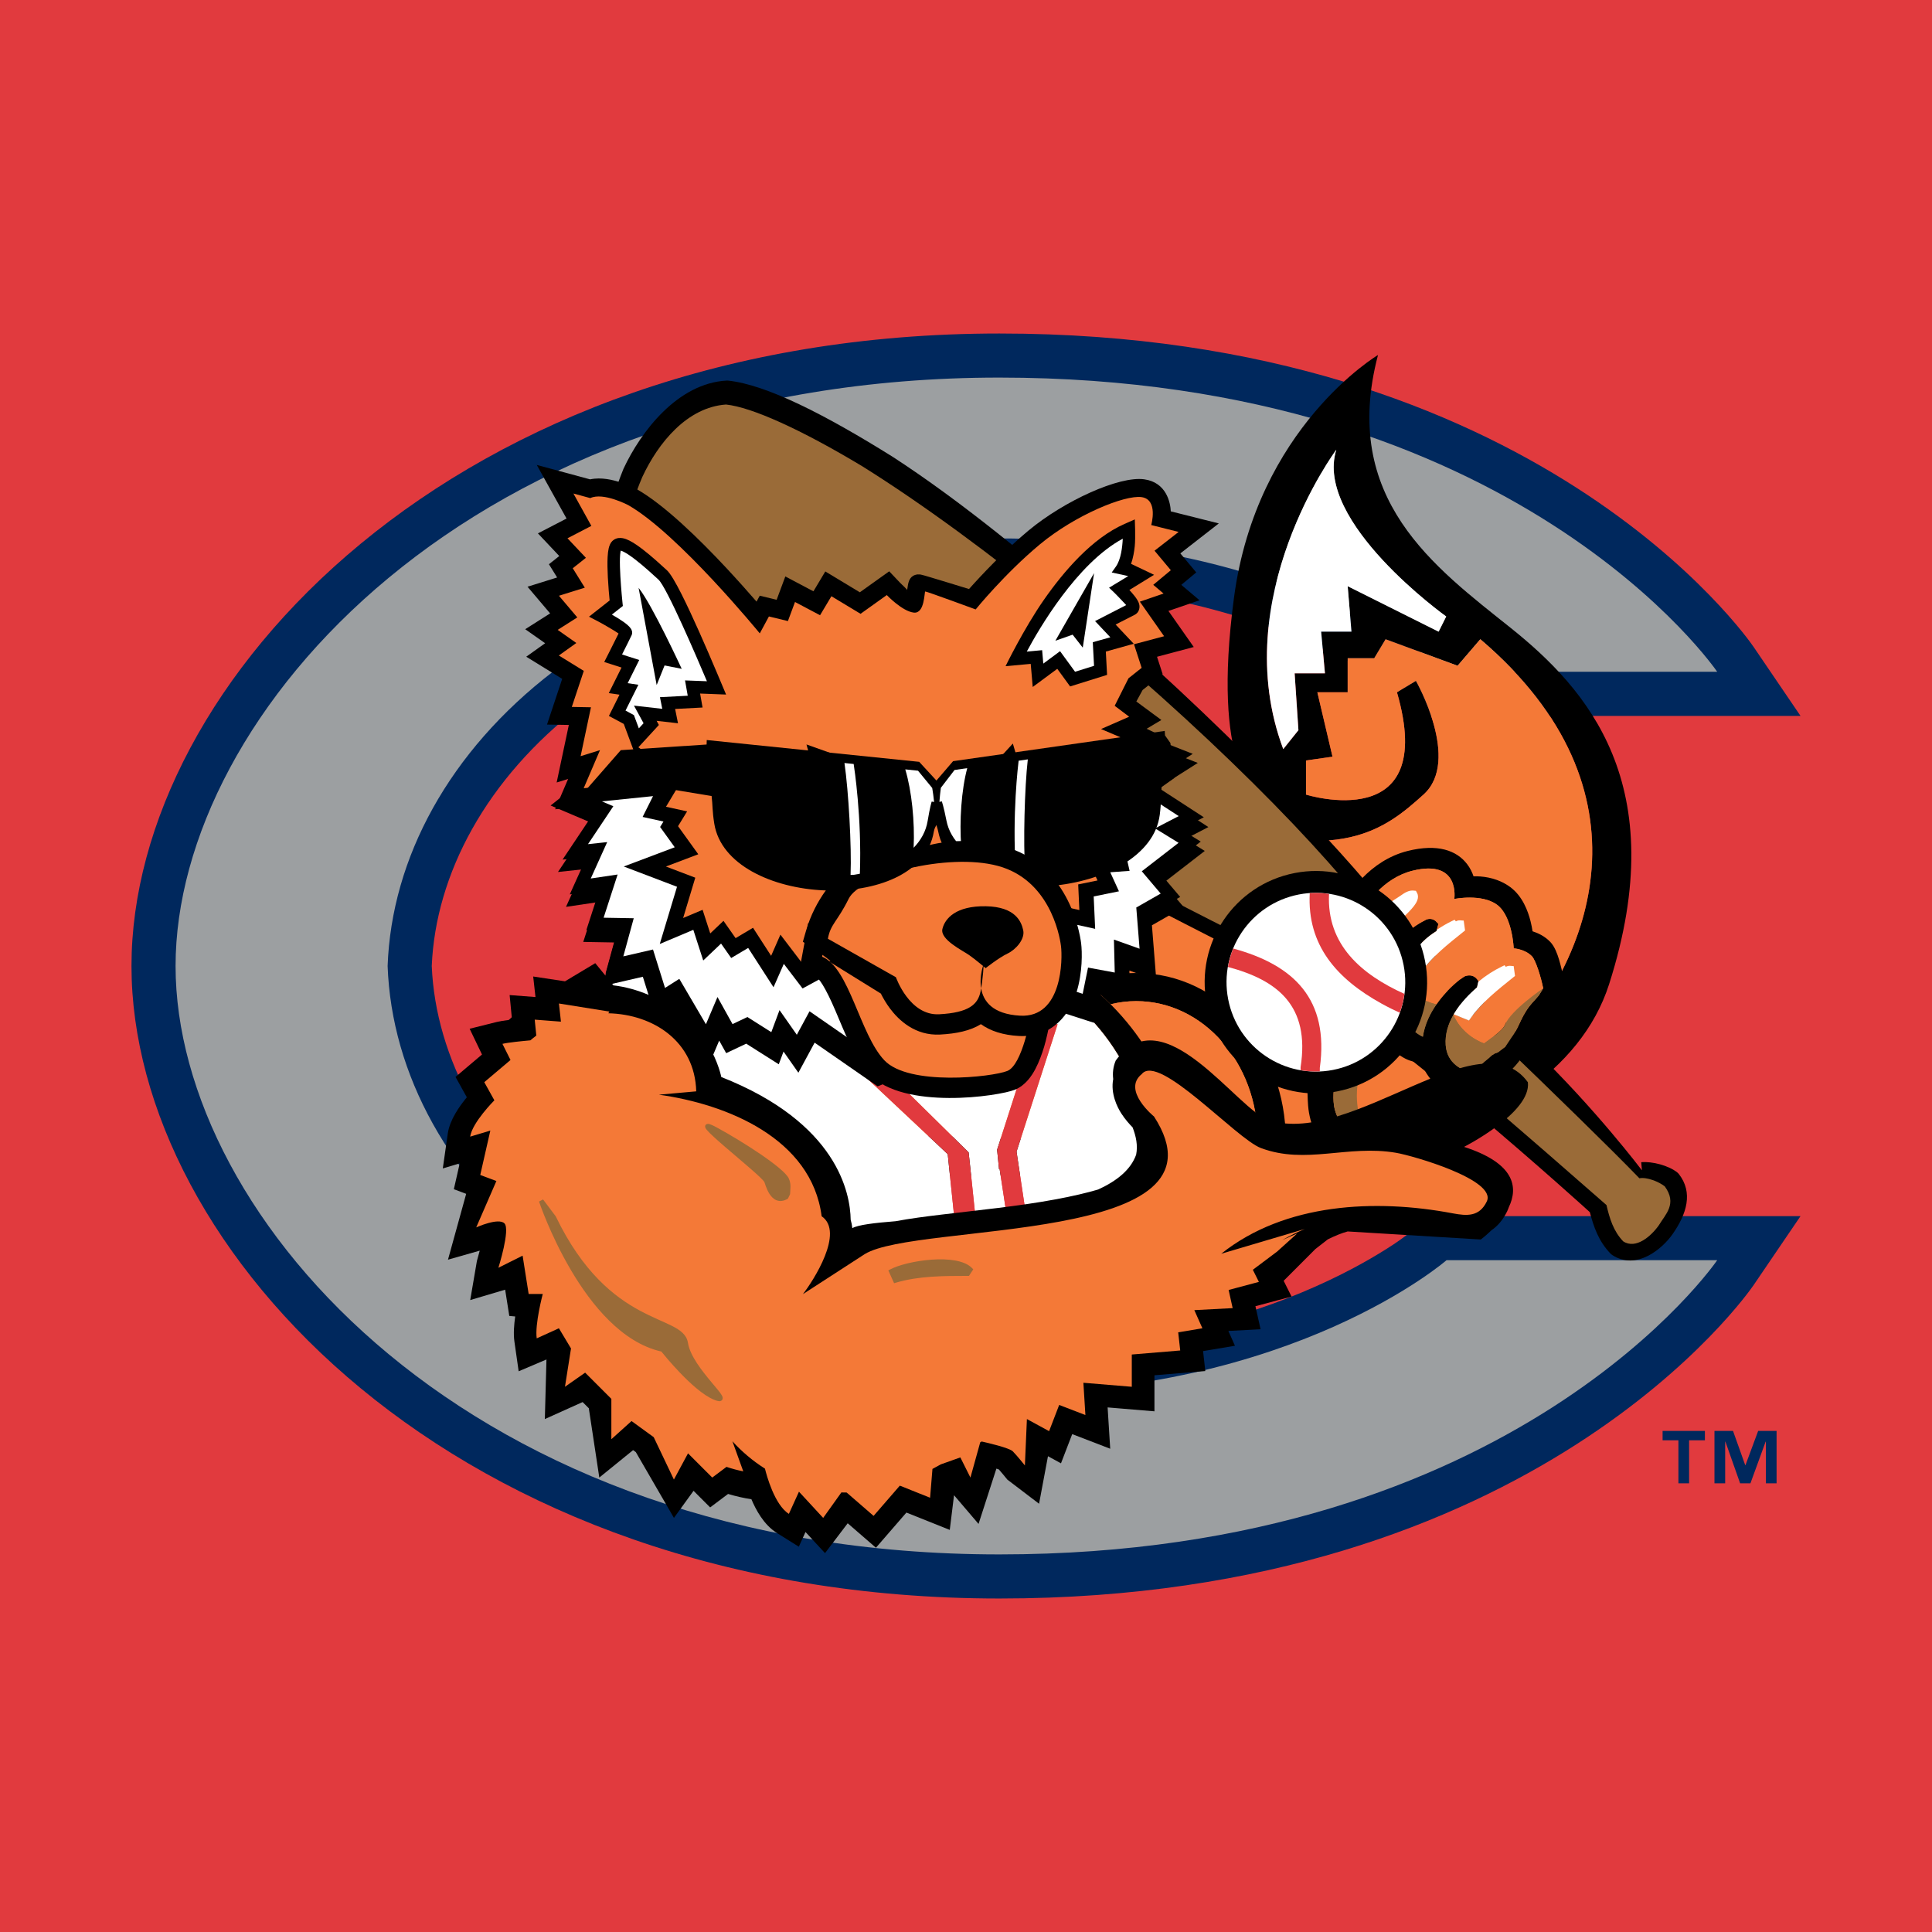
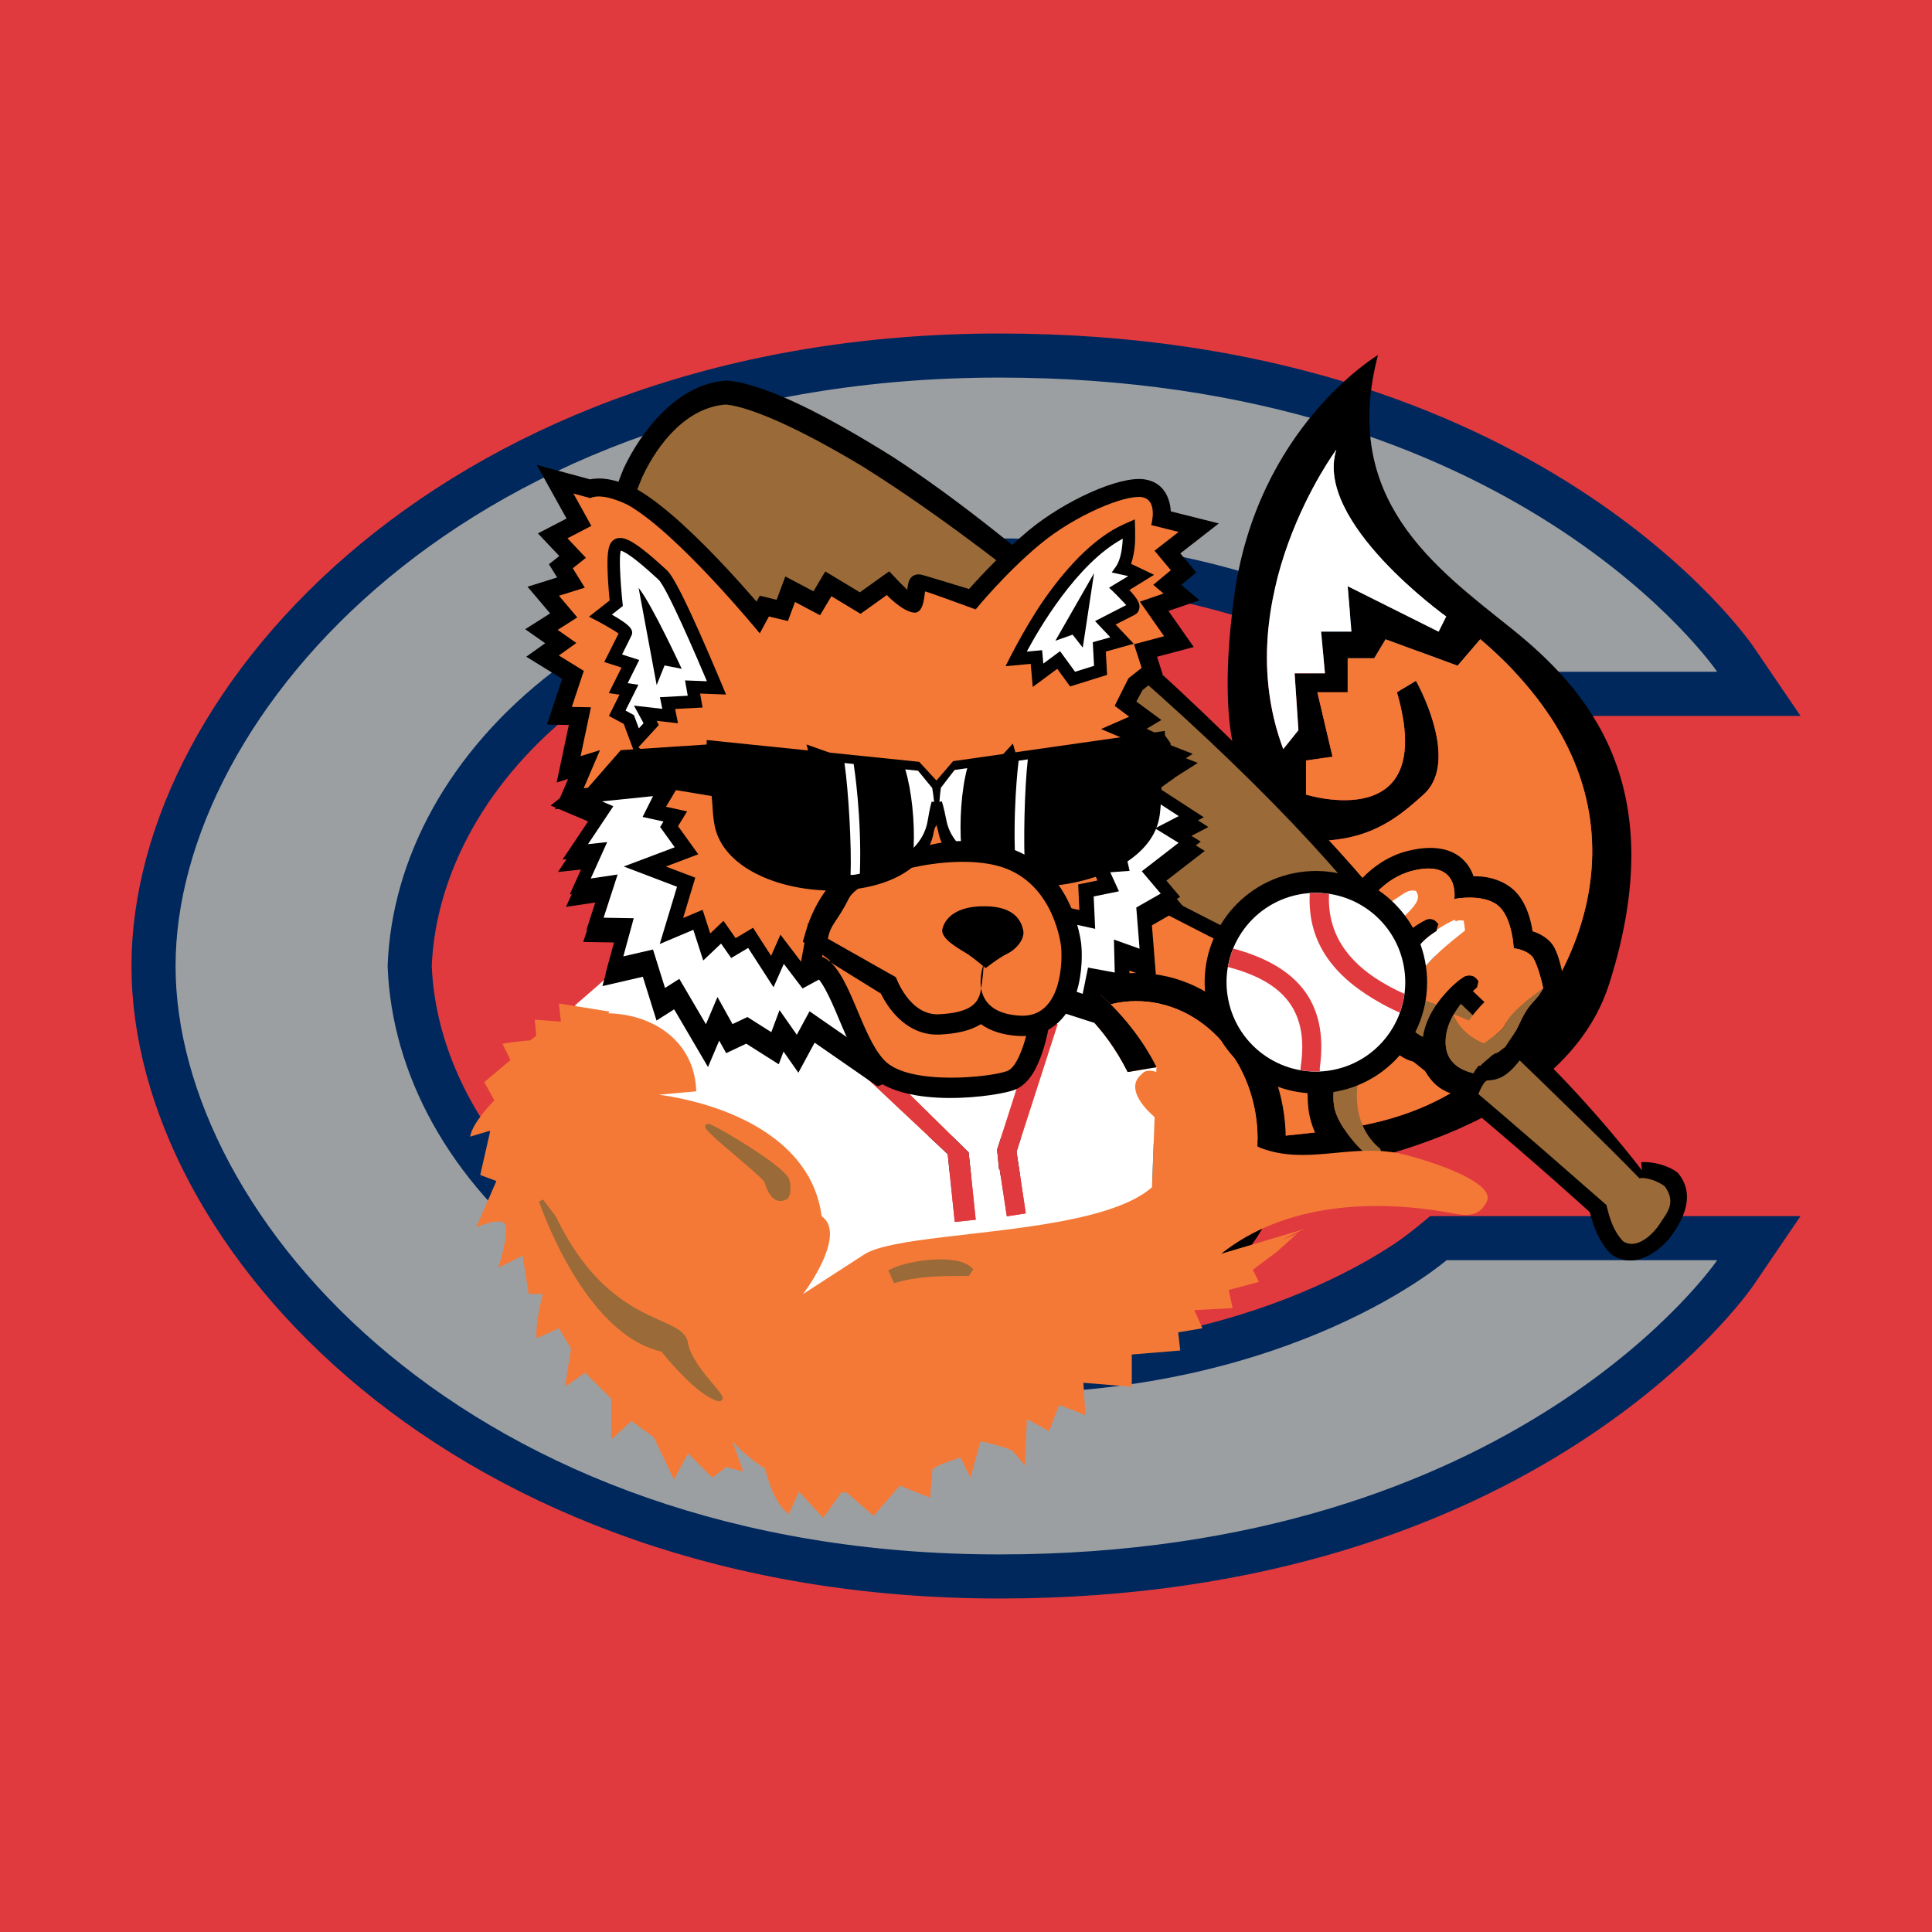
<svg xmlns="http://www.w3.org/2000/svg" version="1.0" id="Layer_1" x="0px" y="0px" width="192.756px" height="192.756px" viewBox="0 0 192.756 192.756" enable-background="new 0 0 192.756 192.756" xml:space="preserve">
  <g>
    <polygon fill-rule="evenodd" clip-rule="evenodd" fill="#E13A3E" points="0,0 192.756,0 192.756,192.756 0,192.756 0,0  " />
    <path fill-rule="evenodd" clip-rule="evenodd" fill="#00285D" d="M139.054,124.139c-1.747,1.152-4.36,2.688-7.82,4.225   c-6.988,3.107-17.535,6.273-31.528,6.273c-36.55,0-55.862-20.014-56.63-38.261c0.772-18.247,20.085-38.257,56.63-38.257   c13.993,0,24.54,3.168,31.528,6.274c3.46,1.538,6.073,3.072,7.82,4.226c1.611,1.064,3.631,2.807,3.631,2.807h36.953l-4.674-6.874   c-0.484-0.711-21.633-31.278-75.259-31.278c-54.448,0-86.587,34.884-86.587,63.105c0,28.222,32.139,63.104,86.587,63.104   c53.626,0,74.774-30.566,75.259-31.277l4.674-6.873h-36.953C142.685,121.332,140.665,123.074,139.054,124.139L139.054,124.139z" />
    <path fill-rule="evenodd" clip-rule="evenodd" fill="#9C9FA1" d="M38.673,96.378c0.78-21.518,22.978-42.659,61.032-42.659   c29.353,0,44.617,13.306,44.617,13.306h27.004c0,0-19.96-29.353-71.621-29.353c-52.835,0-82.188,33.659-82.188,58.706   c0,25.048,29.353,58.706,82.188,58.706c51.661,0,71.621-29.354,71.621-29.354h-27.004c0,0-15.265,13.307-44.617,13.307   C61.651,139.037,39.453,117.896,38.673,96.378L38.673,96.378z" />
-     <path fill-rule="evenodd" clip-rule="evenodd" fill="#00285D" d="M170.098,143.697h-1.577v4.295h-1.066v-4.295h-1.578v-0.932h4.222   V143.697L170.098,143.697L170.098,143.697z M177.248,147.992h-1.067v-4.158h-0.024l-1.516,4.158h-1.029l-1.466-4.158h-0.024v4.158   h-1.068v-5.227h1.851l1.217,3.414h0.024l1.266-3.414h1.838V147.992L177.248,147.992z" />
    <path fill-rule="evenodd" clip-rule="evenodd" d="M150.716,62.641c-7.562-6.049-17.015-12.855-13.233-27.222   c0,0-12.099,7.184-14.366,24.197c-2.27,17.015,2.268,19.661,2.268,19.661s-21.174-6.427-27.601-8.317   c-1.904-0.561-6.395-1.485-12.234-2.224v3.724c11.722,1.901,24.681,5.755,34.163,9.086c13.989,4.915,18.526,1.134,22.308-2.269   c3.781-3.402-0.756-11.343-0.756-11.343l-1.891,1.134c4.159,14.368-9.074,10.208-9.074,10.208v-3.402l2.646-0.378l-1.513-6.428   h3.025v-3.403h2.646l1.134-1.89l7.185,2.647l2.269-2.647c17.771,15.124,10.965,32.138,2.646,40.834   c-8.318,8.697-18.148,7.939-24.954,9.074c-6.805,1.133-24.954-0.377-34.406-0.377c-1.609,0-3.449,0.055-5.429,0.158v4.172   c7.572-0.393,18.308-0.688,25.468,0.207c12.1,1.512,43.858-1.891,49.529-19.662C166.91,78.241,158.278,68.691,150.716,62.641   L150.716,62.641L150.716,62.641z M143.532,63.019l-9.074-4.537l0.378,4.537h-3.024l0.378,4.159h-3.024l0.379,5.671l-1.514,1.89   c-5.671-15.124,5.293-29.869,5.293-29.869c-2.269,7.184,10.965,16.636,10.965,16.636L143.532,63.019L143.532,63.019z" />
    <path fill-rule="evenodd" clip-rule="evenodd" fill="#F47937" d="M125.384,113.684c6.806-1.135,16.636-0.377,24.954-9.074   c8.318-8.696,15.124-25.71-2.646-40.834l-2.269,2.647l-7.185-2.647l-1.134,1.89h-2.646v3.403h-3.025l1.513,6.428l-2.646,0.378   v3.402c0,0,13.233,4.159,9.074-10.208l1.891-1.134c0,0,4.537,7.94,0.756,11.343c-3.781,3.403-8.318,7.184-22.308,2.269   c-9.482-3.332-22.441-7.185-34.163-9.086v41.005c1.979-0.104,3.819-0.158,5.429-0.158   C100.43,113.307,118.579,114.816,125.384,113.684L125.384,113.684z" />
    <path fill-rule="evenodd" clip-rule="evenodd" fill="#FFFFFF" d="M133.323,44.871c0,0-10.964,14.746-5.293,29.869l1.514-1.89   l-0.379-5.671h3.024l-0.378-4.159h3.024l-0.378-4.537l9.074,4.537l0.756-1.512C144.288,61.507,131.055,52.055,133.323,44.871   L133.323,44.871z" />
    <path fill-rule="evenodd" clip-rule="evenodd" d="M167.364,116.992l0.128,0.131c1.455,1.861,0.796,3.986-0.624,6.014   c-1.004,1.434-3.578,3.664-6.022,2.074l-0.143-0.115c-1.23-1.275-1.694-2.695-2.087-4.16c0,0-5.208-4.74-11.582-10.09   c-6.283-5.273-12.961-10.404-14.915-11.732c-4.83-2.161-20.274-10.282-35.667-18.126c-7.722-3.936-14.919-7.765-21.209-11.11   c-6.238-3.317-11.209-6.117-13.597-8.677c-2.854-4.373-1.033-10.489,0.562-14.436c1.736-3.723,5.419-8.539,10.301-8.795   l0.128,0.003c3.825,0.402,9.673,3.38,16.452,7.619c6.781,4.405,13.851,10.226,20.89,16.346   c14.013,12.184,25.876,25.024,28.979,29.416c1.733,1.667,8.087,7.552,14.118,13.376c6.11,5.902,10.74,12.033,10.74,12.033   l-0.072-0.811C164.821,115.857,166.475,116.271,167.364,116.992L167.364,116.992L167.364,116.992z" />
    <path fill-rule="evenodd" clip-rule="evenodd" fill="#9A6B38" d="M163.563,117.557c0.728-0.143,1.944,0.336,2.535,0.812   c1.262,1.736,0.06,2.785-0.591,3.869c-0.761,1.086-2.291,2.436-3.558,1.613c-0.978-1.014-1.363-2.297-1.67-3.621   c-2.972-2.584-8.654-7.617-14.361-12.406c-5.708-4.789-11.092-8.857-12.988-10.135c-8.269-3.679-24.054-11.939-38.574-19.988   c-14.511-8.041-27.582-14.408-30.978-17.927c-2.174-3.479-0.895-8.419,0.704-12.184c1.598-3.427,4.481-6.96,8.353-7.231   c2.574,0.271,7.465,2.476,13.588,6.156c6.059,3.785,12.802,8.769,19.763,14.407c13.917,11.272,26.744,24.137,31.884,31.475   C140.982,95.597,157.811,111.602,163.563,117.557L163.563,117.557L163.563,117.557z" />
    <path fill-rule="evenodd" clip-rule="evenodd" d="M113.354,97.076c-1.785,0-3.472,0.342-5.025,0.955   c0.923,0.703,1.748,1.434,2.477,2.162c0.822-0.199,1.674-0.311,2.549-0.311c6.69,0,12.115,6.172,12.115,13.787   c0,7.131-4.76,12.996-10.859,13.711l-0.003,0.074l-7.147,1.48c1.787,0.85,3.772,1.328,5.895,1.328   c8.577,0,14.922-7.789,14.922-16.594C128.275,104.863,121.931,97.076,113.354,97.076L113.354,97.076z" />
    <path fill-rule="evenodd" clip-rule="evenodd" fill="#F47937" d="M115.381,106.477l-0.771,20.904   c6.1-0.715,10.859-6.58,10.859-13.711c0-7.615-5.425-13.787-12.115-13.787c-0.875,0-1.727,0.111-2.549,0.311   C113.997,103.385,115.381,106.477,115.381,106.477L115.381,106.477L115.381,106.477z" />
    <path fill-rule="evenodd" clip-rule="evenodd" fill="#FFFFFF" d="M114.609,127.381l0.771-20.904l-2.875,0.48   c-2.397-4.793-5.513-6.951-5.513-6.951l1.085-2.17c-0.813-0.603-1.695-1.183-2.663-1.712l-38.434-4.178l-9.609,8.355l20.888,34.674   l29.199-6.039l7.147-1.48L114.609,127.381L114.609,127.381L114.609,127.381z M102.343,121.061l-1.892,0.291l-0.715-4.695   l-0.062-0.008l-0.193-1.939l4.197-13.059l1.837,0.547l-4.095,12.705L102.343,121.061L102.343,121.061L102.343,121.061z    M95.255,121.914l-0.7-6.764l-10.026-9.412l1.312-1.398l10.801,10.633l0.221,2.062l0.485,4.656L95.255,121.914L95.255,121.914z" />
    <path fill-rule="evenodd" clip-rule="evenodd" d="M106.993,100.006c0,0,3.115,2.158,5.513,6.951l2.875-0.48l0,0   c0,0-1.384-3.092-4.576-6.283c-0.729-0.729-1.554-1.459-2.477-2.162c-0.085-0.064-0.163-0.131-0.25-0.195L106.993,100.006   L106.993,100.006z" />
    <polygon fill-rule="evenodd" clip-rule="evenodd" fill="#E13A3E" points="105.516,102.197 103.679,101.65 99.481,114.709    99.675,116.648 99.736,116.656 100.451,121.352 102.343,121.061 101.421,114.902 105.516,102.197  " />
    <polygon fill-rule="evenodd" clip-rule="evenodd" fill="#E13A3E" points="96.642,114.973 85.841,104.34 84.529,105.738    94.555,115.15 95.255,121.914 97.348,121.691 96.863,117.035 96.642,114.973  " />
    <path fill-rule="evenodd" clip-rule="evenodd" d="M156.007,97.676c-0.125-0.649-0.283-1.35-0.463-1.946   c-0.163-0.533-0.423-1.283-0.869-1.751c-0.566-0.592-1.258-0.901-1.772-1.063c-0.044-0.294-0.107-0.633-0.197-0.992   c-0.256-1.024-0.798-2.504-2.018-3.412c-1.141-0.847-2.423-1.06-3.346-1.084l-0.329-0.001c-0.128-0.38-0.326-0.806-0.64-1.216   c-1.049-1.372-2.952-2.052-5.919-1.313c-3.84,0.955-6,4.335-6.606,5.621c-1.205,2.552-1.553,4.436-1.443,5.935   c-0.338,0.182-0.648,0.44-0.9,0.818c-1.319,1.98-0.904,4.908,1.08,6.217c-0.647,0.652-1.069,1.242-1.393,2.219   c-1.129-0.283-0.738,3.436-0.738,3.436c0.007,0.41,0.033,0.875,0.057,1.18c0.154,1.92,1.017,3.543,1.94,4.797   c0.461,0.623,0.944,1.168,1.38,1.625c0.421,0.441,0.794,0.797,1.053,1.062l0.216,0.119c1.17,0.264,1.519-0.646,1.633-0.971   l0.088-0.25l0.342-0.344l0.34-0.342l-0.434-0.295c-0.058-0.039-0.125-0.096-0.152-0.119l-0.153-0.191   c-0.149-0.178-0.359-0.365-0.689-0.459c-1.048-0.906-2.741-3.049-2.972-4.605c-0.331-2.227,0.608-4.375,2.131-5.928   c1.199,0.203,2.754,0.195,3.546-0.627c0.198,0.227,0.418,0.439,0.659,0.633c-0.093,0.154-0.187,0.34-0.278,0.508   c0.391,0.293,0.774,0.553,1.079,0.699c0.549,0.27,1.078,0.367,1.512,0.393l0.062,0.137c0.272,0.566,0.718,1.367,1.343,1.967   c0.95,0.91,2.27,1.225,3.192,1.344l0.942,0.123l0.391-0.867c0.09-0.199,0.187-0.383,0.292-0.549   c0.107-0.164,0.188-0.264,0.37-0.383l0.343-0.025c0.184-0.016,0.379-0.047,0.583-0.104c0.459-0.127,0.905-0.375,1.357-0.781   c0.407-0.363,0.79-0.818,1.146-1.295c0.354-0.471,0.698-0.982,1.03-1.479c0.328-0.492,0.666-1,1.021-1.49   c0.347-0.479,0.69-0.918,1.046-1.299c0.331-0.357,0.487-0.77,0.573-1.078c0.071-0.262,0.116-0.551,0.158-0.846   c0.026-0.186,0.051-0.375,0.131-0.658l0.393-0.467L156.007,97.676L156.007,97.676L156.007,97.676z M137.898,102.422   c-0.339,1.031-2.496,0.932-4.134,0.217c-1.638-0.717-2.121-2.965-1.108-4.484c1.012-1.522,3.708-0.182,4.777,0.582   C138.502,99.504,138.238,101.389,137.898,102.422L137.898,102.422L137.898,102.422z M153.548,99.291   c-0.172,0.205-0.341,0.402-0.512,0.584c-1.307,1.402-1.356,2.457-2.191,3.58l-0.647,0.971l-0.517,0.389   c-0.355,0.32-0.427,0.186-0.633,0.35l-0.006,0.004c-0.018,0.01-0.031,0.02-0.048,0.029l-0.17,0.104l-0.272,0.25   c-0.311,0.246-0.588,0.475-0.884,0.799l-0.119-0.061c-0.024,0.027-0.046,0.049-0.07,0.078c-0.02,0.023-0.039,0.049-0.058,0.074   c-0.103,0.129-0.208,0.273-0.32,0.447c-0.035,0.055-0.064,0.125-0.098,0.184l-0.084-0.02c-1.027-0.25-2.551-0.924-2.681-2.787   c-0.077-1.1,0.262-2.119,0.767-3.008c0.021-0.037,0.041-0.074,0.062-0.111c0.681-1.15,1.631-2.072,2.297-2.635l0.131-0.566   l0.014-0.059l-0.118-0.16c-0.311-0.423-0.737-0.426-0.929-0.404c-0.097,0.012-0.188,0.035-0.302,0.074   c-0.207,0.094-1.224,0.824-2.209,1.984c-0.215,0.254-0.433,0.533-0.643,0.836c-0.618,0.889-1.164,1.98-1.348,3.221   c-0.73-0.332-1.351-0.967-1.701-1.668c-0.264-0.52-0.394-1.01-0.46-1.578c-0.069-0.605-0.068-1.27-0.075-2.084   c0.011-0.066,0.031-0.131,0.044-0.197c0.078-0.414,0.197-0.824,0.358-1.226c0.606-1.507,1.746-2.875,3.047-3.695l0.144-0.091   l0.034-0.127l0.161-0.59l-0.159-0.176c-0.355-0.394-0.779-0.364-1.064-0.257l-0.155,0.092c-1.583,0.781-3.017,2.248-3.93,3.937   c-0.266,0.492-0.494,1-0.661,1.519c-0.725-0.415-1.69-0.863-2.659-1.07c-0.065-0.014-0.134-0.022-0.2-0.034   c-0.001-0.03-0.001-0.067-0.002-0.097c-0.008-0.144-0.012-0.293-0.012-0.451c0.001-0.078,0.003-0.155,0.006-0.236   c0.005-0.164,0.018-0.335,0.034-0.513c0.008-0.08,0.013-0.157,0.022-0.24c0.029-0.243,0.07-0.497,0.124-0.761   c0.005-0.023,0.006-0.042,0.011-0.065c0.002,0.001,0.003,0.003,0.004,0.005c0.159-0.759,0.426-1.604,0.862-2.528   c0.49-1.033,2.229-3.695,5.197-4.433c4.785-1.188,4.166,2.818,4.166,2.818s2.733-0.557,4.27,0.582   c1.535,1.139,1.656,4.346,1.656,4.346s1.122,0.061,1.824,0.795c0.377,0.393,0.906,2.103,1.117,3.192L153.548,99.291L153.548,99.291   z" />
-     <path fill-rule="evenodd" clip-rule="evenodd" fill="#F47937" d="M147.421,106.441c-0.103,0.129-0.208,0.273-0.32,0.447   C147.213,106.715,147.318,106.57,147.421,106.441L147.421,106.441z" />
    <path fill-rule="evenodd" clip-rule="evenodd" fill="#F47937" d="M147.479,106.367c0.024-0.029,0.046-0.051,0.07-0.078   l-0.006-0.004C147.521,106.311,147.499,106.34,147.479,106.367L147.479,106.367z" />
    <path fill-rule="evenodd" clip-rule="evenodd" fill="#F47937" d="M134.731,94.654c0.028-0.243,0.07-0.497,0.124-0.761   C134.802,94.158,134.761,94.412,134.731,94.654L134.731,94.654z" />
    <path fill-rule="evenodd" clip-rule="evenodd" fill="#F47937" d="M151.021,94.618c0,0-0.121-3.207-1.656-4.346   c-1.536-1.139-4.27-0.582-4.27-0.582s0.619-4.006-4.166-2.818c-2.968,0.737-4.707,3.399-5.197,4.433   c-0.437,0.924-0.703,1.769-0.862,2.528c0.771,1.084,1.978,1.806,3.333,1.944c0.913-1.689,2.347-3.156,3.93-3.937l0.155-0.092   c0.285-0.107,0.709-0.137,1.064,0.257l0.159,0.176l-0.161,0.59c0.495-0.338,0.996-0.632,1.468-0.859l0.307-0.148l0.13,0.161   c0.069-0.04,0.217-0.117,0.405-0.104l0.374,0.024l0.136,0.987l-0.204,0.163c-0.738,0.589-1.517,1.209-2.251,1.876   c-0.727,0.663-1.395,1.359-1.928,2.109l-0.211,0.298l-1.45-0.595c-0.161,0.402-0.28,0.812-0.358,1.226   c0.733,1.08,1.999,1.9,3.54,2.307c0.21-0.303,0.428-0.582,0.643-0.836c0.985-1.16,2.002-1.891,2.209-1.984   c0.113-0.039,0.205-0.062,0.302-0.074c0.191-0.021,0.618-0.019,0.929,0.404l0.118,0.16l-0.014,0.059   c0.751-0.621,1.564-1.136,2.308-1.494l0.308-0.149l0.129,0.161c0.07-0.04,0.217-0.117,0.406-0.104l0.373,0.025l0.135,0.987   l-0.203,0.162c-0.736,0.59-1.517,1.211-2.25,1.877c-0.728,0.662-1.396,1.359-1.928,2.109l-0.212,0.299l-1.514-0.621l0.021-0.051   c-0.021,0.037-0.041,0.074-0.062,0.111c0.556,1.291,1.665,2.312,3.06,2.846c0.423-0.338,1.838-1.227,2.086-1.854   c0.579-1.465,3.812-3.645,3.812-3.645c-0.211-1.09-0.74-2.799-1.117-3.192C152.144,94.678,151.021,94.618,151.021,94.618   L151.021,94.618L151.021,94.618z M141.066,90.395c-0.282,0.372-0.703,0.787-1.156,1.201c-0.896,0.819-2.016,1.712-2.707,2.386   c-0.701,0.683-1.561-0.307-1.557-0.725c0.002-0.46,0.276-0.758,0.496-0.94c0.101-0.083,0.21-0.159,0.313-0.231   c0.098-0.068,0.154-0.11,0.191-0.146c0.426-0.411,0.847-0.84,1.289-1.243c0.451-0.411,0.938-0.807,1.486-1.131   c0.191-0.113,0.408-0.285,0.63-0.423c0.236-0.146,0.583-0.327,0.969-0.29l0.244,0.024l0.116,0.217   C141.639,89.575,141.291,90.101,141.066,90.395L141.066,90.395z" />
    <path fill-rule="evenodd" clip-rule="evenodd" fill="#9A6B38" d="M138.777,103.793c-0.792,0.822-2.347,0.83-3.546,0.627   c-1.522,1.553-2.462,3.701-2.131,5.928c0.23,1.557,1.924,3.699,2.972,4.605c0.33,0.094,0.54,0.281,0.689,0.459l0.153,0.191   c0.027,0.023,0.095,0.08,0.152,0.119l0.434,0.295l-0.34,0.342c0.055,0.061,0.089,0.102,0.089,0.102s0.36-0.25,0.93-0.605   l-0.481-1.242c-1.974-1.623-2.475-4.029-2.289-6.092c0.092-1.027,0.351-1.914,0.64-2.502c0.119-0.242,0.239-0.422,0.327-0.527   c0.832,0.113,1.382-0.158,1.741-0.387c0.232,0.123,0.478,0.193,0.671,0.236c0.114,0.025,0.241-0.168,0.37-0.408   c0.092-0.168,0.186-0.354,0.278-0.508C139.195,104.232,138.976,104.02,138.777,103.793L138.777,103.793z" />
-     <path fill-rule="evenodd" clip-rule="evenodd" fill="#FFFFFF" d="M146.56,101.818l0.212-0.299c0.532-0.75,1.2-1.447,1.928-2.109   c0.733-0.666,1.514-1.287,2.25-1.877l0.203-0.162l-0.135-0.987l-0.373-0.025c-0.189-0.013-0.336,0.064-0.406,0.104l-0.129-0.161   l-0.308,0.149c-0.743,0.358-1.557,0.873-2.308,1.494l-0.131,0.566c-0.666,0.562-1.616,1.484-2.297,2.635l-0.021,0.051   L146.56,101.818L146.56,101.818z" />
    <path fill-rule="evenodd" clip-rule="evenodd" fill="#FFFFFF" d="M141.787,96.981c0.533-0.75,1.201-1.447,1.928-2.109   c0.734-0.667,1.513-1.287,2.251-1.876l0.204-0.163l-0.136-0.987l-0.374-0.024c-0.188-0.013-0.336,0.063-0.405,0.104l-0.13-0.161   l-0.307,0.148c-0.472,0.228-0.973,0.521-1.468,0.859l-0.034,0.127l-0.144,0.091c-1.301,0.82-2.44,2.188-3.047,3.695l1.45,0.595   L141.787,96.981L141.787,96.981z" />
    <path fill-rule="evenodd" clip-rule="evenodd" fill="#9A6B38" d="M150.15,102.25c-0.248,0.627-1.663,1.516-2.086,1.854   c-1.395-0.533-2.504-1.555-3.06-2.846c-0.505,0.889-0.844,1.908-0.767,3.008c0.13,1.863,1.653,2.537,2.681,2.787l0.084,0.02   c0.033-0.059,0.062-0.129,0.098-0.184c0.112-0.174,0.218-0.318,0.32-0.447c0.019-0.025,0.038-0.051,0.058-0.074   c0.021-0.027,0.043-0.057,0.064-0.082l0.006,0.004l0.119,0.061c0.296-0.324,0.573-0.553,0.884-0.799l0.272-0.25l0.17-0.104   c0.017-0.01,0.03-0.02,0.048-0.029l0.006-0.004c0.206-0.164,0.277-0.029,0.633-0.35l0.517-0.389l0.647-0.971   c0.835-1.123,0.885-2.178,2.191-3.58c0.171-0.182,0.34-0.379,0.512-0.584l0.415-0.686   C153.963,98.605,150.729,100.785,150.15,102.25L150.15,102.25z" />
    <path fill-rule="evenodd" clip-rule="evenodd" fill="#9A6B38" d="M139.768,97.91c-0.013,0.066-0.033,0.131-0.044,0.197   c0.007,0.814,0.006,1.479,0.075,2.084c0.066,0.568,0.196,1.059,0.46,1.578c0.351,0.701,0.971,1.336,1.701,1.668   c0.184-1.24,0.729-2.332,1.348-3.221C141.767,99.811,140.501,98.99,139.768,97.91L139.768,97.91z" />
    <path fill-rule="evenodd" clip-rule="evenodd" fill="#9A6B38" d="M134.87,93.833c-0.001-0.002-0.002-0.004-0.004-0.005   c-0.005,0.023-0.006,0.042-0.011,0.065c-0.054,0.265-0.096,0.519-0.124,0.761c-0.01,0.083-0.015,0.16-0.022,0.24   c-0.017,0.178-0.029,0.349-0.034,0.513c-0.003,0.081-0.005,0.159-0.006,0.236c0,0.158,0.004,0.308,0.012,0.451   c0.001,0.03,0.001,0.067,0.002,0.097c0.066,0.012,0.135,0.021,0.2,0.034c0.969,0.208,1.935,0.655,2.659,1.07   c0.167-0.519,0.396-1.027,0.661-1.519C136.848,95.639,135.641,94.917,134.87,93.833L134.87,93.833z" />
    <path fill-rule="evenodd" clip-rule="evenodd" fill="#FFFFFF" d="M141.266,88.878l-0.244-0.024   c-0.386-0.037-0.732,0.144-0.969,0.29c-0.222,0.138-0.438,0.31-0.63,0.423c-0.548,0.324-1.035,0.72-1.486,1.131   c-0.442,0.403-0.863,0.833-1.289,1.243c-0.037,0.036-0.094,0.078-0.191,0.146c-0.104,0.072-0.213,0.148-0.313,0.231   c-0.22,0.182-0.494,0.48-0.496,0.94c-0.004,0.417,0.855,1.407,1.557,0.725c0.691-0.673,1.811-1.566,2.707-2.386   c0.453-0.414,0.874-0.83,1.156-1.201c0.225-0.294,0.572-0.82,0.315-1.3L141.266,88.878L141.266,88.878z" />
    <path fill-rule="evenodd" clip-rule="evenodd" fill="#F47937" d="M137.434,98.736c-1.069-0.764-3.766-2.104-4.777-0.582   c-1.013,1.52-0.529,3.768,1.108,4.484c1.638,0.715,3.795,0.814,4.134-0.217C138.238,101.389,138.502,99.504,137.434,98.736   L137.434,98.736z" />
-     <path fill-rule="evenodd" clip-rule="evenodd" d="M47.863,124.777l-3.168,0.902l1.816-6.57l-1.231-0.463l0.586-2.576l-1.688,0.506   l0.499-3.492c0.198-1.385,1.204-2.736,1.75-3.424l0.149-0.182l-1.129-2.033l2.642-2.236l-1.233-2.57l2.727-0.682   c0.263-0.064,0.696-0.135,1.18-0.197l0.296-0.27l-0.213-2.213l2.579,0.197l-0.228-2.049l3.172,0.48l3.019-1.811l1.811,2.215   c1.162,0.137,2.362,0.459,3.519,0.955c6.153,2.346,7.245,8.189,7.245,8.189c11.625,4.584,12.871,11.633,12.909,14.24   c0.083,0.277,0.135,0.559,0.164,0.838c0.604-0.334,2.188-0.521,4.319-0.691c1.437-0.27,3.01-0.471,4.531-0.654   c3.558-0.432,7.732-0.834,11.489-1.537c1.65-0.309,3.037-0.631,4.188-0.973c1.884-0.859,3.264-1.986,3.792-3.477   c0.182-0.934-0.014-1.834-0.354-2.719c-0.326-0.332-0.749-0.807-1.117-1.375c-0.426-0.654-1.094-2.014-0.819-3.443   c-0.072-0.605-0.014-1.221,0.25-1.848c4.759-6.572,12.143,4.996,15.327,5.971c8.347,2.549,21.052-10.352,25.795-3.809   c0.353,3.041-6.37,6.447-6.37,6.447c5.123,1.654,5.401,4.062,4.473,6.008c-0.046,0.137-0.103,0.277-0.171,0.42   c-0.432,0.891-0.976,1.492-1.567,1.891c-0.586,0.574-1.063,0.924-1.063,0.924l-13.281-0.805c-0.587,0.158-1.252,0.428-1.984,0.791   l-1.242,0.967l-3.161,3.166l0.787,1.572l-3.604,0.961l0.513,2.301l-3.212,0.17l0.656,1.477l-3.18,0.531l0.221,1.992l-5.073,0.422   v3.596l-4.672-0.389l0.259,4.123l-3.791-1.459l-1.121,2.914l-1.298-0.709l-0.889,4.742l-3.165-2.41l-0.434-0.529l-0.409-0.48   l-0.248-0.086l-1.782,5.518l-2.445-2.865l-0.426,3.461l-4.326-1.729l-3.041,3.51l-2.816-2.441l-2.263,2.979l-1.948-2.109   l-0.666,1.467l-2.182-1.365c-1.354-0.846-2.135-2.4-2.548-3.369c-0.789-0.121-1.566-0.301-2.328-0.529l-1.789,1.342l-1.655-1.656   l-1.957,2.703l-3.801-6.562l-0.274-0.199l-3.371,2.736l-1.047-6.914l-0.618-0.617l-3.769,1.695l0.161-5.945l-2.773,1.178   l-0.424-2.963c-0.112-0.779-0.034-1.713,0.079-2.506l-0.59-0.053l-0.413-2.619l-3.485,1.035l0.667-3.9   C47.602,125.727,47.724,125.307,47.863,124.777L47.863,124.777L47.863,124.777z" />
    <path fill-rule="evenodd" clip-rule="evenodd" fill="#F47937" d="M113.913,107.162c1.703-2.137,9.418,6.451,11.886,7.377   c4.498,1.686,8.637-0.352,13.485,0.475c1.675,0.283,10.092,2.703,9.051,4.859c-0.737,1.529-1.96,1.453-3.416,1.178   c-7.668-1.451-16.719-1.043-23.079,4.037l8.341-2.471c-0.757,0.309-1.499,0.676-2.252,1.104l1.493-0.658l-2.012,1.812l-2.415,1.811   l0.604,1.209l-3.019,0.805l0.402,1.811l-3.824,0.201l0.805,1.811l-2.415,0.404l0.202,1.811l-4.831,0.402v3.219l-4.83-0.4   l0.201,3.219l-2.616-1.006l-1.006,2.615l-2.214-1.207l-0.201,4.629c0,0-0.805-1.006-1.207-1.408   c-0.354-0.355-2.578-0.865-3.106-0.982l-0.144,0.082l-0.976,3.516l-1.007-2.01l-1.947,0.693l-0.835,0.455l-0.236,2.875   l-3.019-1.207l-2.617,3.018l-2.69-2.332l-0.526-0.008l-1.815,2.541l-2.416-2.617l-1.005,2.215   c-1.438-0.898-2.233-3.883-2.387-4.514c-1.259-0.797-2.351-1.738-3.248-2.732l1.083,3.002c-0.549-0.105-1.108-0.256-1.672-0.445   l-1.424,1.066L68.644,145l-1.409,2.615l-2.013-4.227l-2.213-1.609l-2.014,1.811v-4.025l-2.615-2.615l-2.013,1.408l0.603-3.822   l-1.208-2.014l-2.213,1.006c-0.201-1.408,0.603-4.428,0.603-4.428h-1.408l-0.603-3.822l-2.416,1.207c0,0,1.208-3.824,0.604-4.428   c-0.604-0.604-2.817,0.402-2.817,0.402l2.013-4.629l-1.61-0.604l1.006-4.428l-2.012,0.604c0.201-1.408,2.415-3.623,2.415-3.623   l-1.006-1.811l2.616-2.213l-0.804-1.609c0.552-0.139,1.958-0.277,2.785-0.352c0.193-0.164,0.391-0.322,0.593-0.473l-0.159-1.592   l2.616,0.201l-0.201-1.811l5.032,0.805l-0.101,0.17c4.508,0.109,8.632,2.816,8.768,7.789l-3.724,0.334   c6.751,0.936,15.235,4.348,16.236,12.127c2.315,1.588-0.842,6.447-1.866,7.771l6.161-3.99c5.218-3.232,37.212-0.883,28.863-13.736   C115.133,111.391,111.914,108.773,113.913,107.162L113.913,107.162L113.913,107.162z" />
    <path fill-rule="evenodd" clip-rule="evenodd" fill="#9A6B38" d="M78.866,118.381c0.001,0.244-0.03,0.494-0.04,0.766l-0.22,0.449   c-0.903,0.525-1.494,0.051-1.832-0.477c-0.168-0.26-0.288-0.551-0.372-0.779l-0.102-0.299l-0.032-0.094   c-0.088-0.18-0.62-0.68-1.407-1.363c-0.762-0.664-1.703-1.457-2.521-2.16c-0.812-0.701-1.524-1.336-1.812-1.68l-0.098-0.129   c-0.024-0.037-0.055-0.09-0.068-0.146c-0.069-0.275,0.192-0.352,0.314-0.34c0.17,0.018,0.472,0.158,0.896,0.391   c2.512,1.371,6.608,3.982,7.116,5.037C78.828,117.846,78.865,118.117,78.866,118.381L78.866,118.381L78.866,118.381z" />
    <path fill-rule="evenodd" clip-rule="evenodd" fill="#9A6B38" d="M96.675,127.295H96.55c-1.201,0.002-2.417,0.002-3.622,0.086   c-1.202,0.084-2.386,0.25-3.532,0.588l-0.192,0.057l-0.574-1.275l0.188-0.102c1.61-0.871,6.666-1.676,8.155-0.139l0.129,0.133   L96.675,127.295L96.675,127.295L96.675,127.295z" />
    <path fill-rule="evenodd" clip-rule="evenodd" fill="#9A6B38" d="M55.447,121.355c2.703,5.613,5.853,8.033,8.372,9.396   c1.278,0.691,2.399,1.115,3.226,1.535c0.832,0.422,1.469,0.887,1.592,1.688c0.197,1.281,1.399,2.797,2.351,3.934l0.627,0.752   c0.174,0.215,0.32,0.404,0.403,0.555c0.039,0.068,0.082,0.16,0.088,0.256c0.007,0.131-0.063,0.264-0.213,0.309   c-0.1,0.031-0.21,0.012-0.296-0.008c-0.089-0.021-0.204-0.059-0.348-0.117c-1.098-0.438-2.435-1.678-3.476-2.77   c-0.895-0.939-1.599-1.803-1.79-2.041c-3.929-0.891-6.974-4.652-9.025-8.133c-2.076-3.521-3.179-6.832-3.179-6.832l0.402-0.211   L55.447,121.355L55.447,121.355L55.447,121.355z" />
    <path fill-rule="evenodd" clip-rule="evenodd" d="M133.404,108.889c6.017-1.17,9.945-6.994,8.774-13.011   c-1.168-6.016-6.993-9.944-13.008-8.775c-6.017,1.169-9.945,6.994-8.776,13.011C121.564,106.127,127.389,110.057,133.404,108.889   L133.404,108.889L133.404,108.889z" />
    <path fill-rule="evenodd" clip-rule="evenodd" fill="#FFFFFF" d="M122.535,99.697c0.939,4.834,5.62,7.99,10.453,7.051   c4.834-0.939,7.99-5.621,7.051-10.455c-0.939-4.833-5.619-7.989-10.453-7.05C124.753,90.183,121.596,94.863,122.535,99.697   L122.535,99.697L122.535,99.697z" />
    <path fill-rule="evenodd" clip-rule="evenodd" fill="#E13A3E" d="M130.675,89.107c-0.283,5.201,2.705,8.555,7.158,11.02   c0.716,0.395,1.346,0.699,1.824,0.914c0.22-0.604,0.379-1.232,0.465-1.881c-4.253-1.914-7.782-4.888-7.523-9.976   C131.97,89.091,131.328,89.062,130.675,89.107L130.675,89.107z" />
    <path fill-rule="evenodd" clip-rule="evenodd" fill="#E13A3E" d="M129.76,106.771c0.625,0.109,1.267,0.15,1.918,0.121v-0.346   c0.937-6.82-2.549-10.256-8.644-11.913c-0.24,0.588-0.414,1.206-0.524,1.841c4.921,1.31,8.212,3.843,7.25,10.001V106.771   L129.76,106.771z" />
    <path fill-rule="evenodd" clip-rule="evenodd" d="M90.518,58.791l-0.058,0.367c-0.018,0.148-0.041,0.351-0.089,0.545l-0.039,0.129   l1.043-0.5C91.217,59.281,90.905,59.101,90.518,58.791L90.518,58.791L90.518,58.791L90.518,58.791z M90.59,58.338l-0.072,0.453   c0.388,0.311,0.699,0.491,0.858,0.541l-1.043,0.5l0.039-0.129c0.048-0.194,0.071-0.396,0.089-0.545l0.042-0.311   c-0.191-0.223-0.374-0.388-0.506-0.512l-0.21-0.206L88.718,57l-2.931,2.093l-3.446-2.08l-1.184,1.982l-2.804-1.484l-0.867,2.329   l-1.685-0.408l-0.32,0.591c-0.815-0.941-1.872-2.13-3.046-3.389c-2.638-2.823-6.109-6.229-8.868-7.808c0,0-0.778-0.414-1.725-0.719   c-0.66-0.212-1.831-0.525-2.968-0.281l-5.321-1.44l2.972,5.349l-2.856,1.481l2.131,2.259l-1.033,0.819l0.819,1.321l-2.954,0.923   l2.254,2.661l-2.485,1.578l1.988,1.398l-1.885,1.346l3.587,2.21l-1.515,4.56l2.177,0.037l-1.215,5.743l1.144-0.356l-1.296,3.027   l2.635-0.269l1.279,0.543l-3.173,4.747l2.403-0.257l-1.683,3.729l2.95-0.438l-1.297,4l3.087,0.054l-1.167,4.268l3.868-0.893   l1.34,4.284l1.708-1.084l3.266,5.572l1.123-2.648l0.819,1.473l1.92-0.912l3.118,1.975l0.526-1.412l1.518,2.164l1.567-2.896   l5.095,3.531c0.193,0.264,0.4,0.518,0.623,0.754c3.298,3.494,12.685,2.127,14.251,1.49c1.017-0.41,1.607-1.352,1.926-1.949   c0.369-0.693,0.653-1.488,0.865-2.188c0.424-1.396,0.896-4.201,0.896-4.201l-0.224-0.084l0.948-0.395l3.393,1.094l0.568-2.783   l2.981,0.553l-0.076-3.005l2.668,0.95l-0.421-5.272l3.061-1.748l-2.015-2.379l4.066-3.145l-1.998-1.23l2.306-1.195l-4.709-3.058   l-0.226-0.838l3.831-2.432l-3.572-1.401l0.607-0.32l-1.639-0.781l1.471-0.876l-2.497-1.845L114,68.84l1.997-1.584l-0.561-1.73   l3.665-0.974l-2.526-3.6l3.105-1.062l-1.821-1.538l1.491-1.242l-1.587-1.898l3.838-2.99l-4.791-1.203   c-0.039-0.887-0.442-2.881-2.637-3.196c-2.509-0.36-8.01,2.154-11.574,5.121c-2.358,1.963-4.691,4.441-5.92,5.824l-2.04-0.625   l-1.803-0.545l-0.625-0.184c-0.247-0.071-0.405-0.1-0.438-0.102c-0.2-0.016-0.785-0.027-1.062,0.606   C90.647,58.062,90.613,58.221,90.59,58.338L90.59,58.338L90.59,58.338z" />
    <polygon fill-rule="evenodd" clip-rule="evenodd" points="58.904,77.218 63.81,72.786 111.479,72.968 119.505,76.117 115.438,78.7    115.597,79.292 120.56,82.516 118.265,83.706 120.2,84.898 116.062,88.099 118.101,90.505 114.928,92.317 115.364,97.795    112.679,96.838 112.752,99.793 109.715,99.23 109.142,102.043 105.587,100.898 87.565,108.389 81.275,104.027 79.654,107.025    78.172,104.914 77.699,106.184 74.45,104.127 72.45,105.074 71.754,103.822 70.637,106.459 67.261,100.701 65.501,101.818    64.136,97.451 60.103,98.383 61.292,94.03 58.191,93.975 59.469,90.032 56.47,90.478 58.162,86.731 55.67,86.998 58.96,82.075    54.935,80.365 58.904,77.218 58.904,77.218  " />
    <polygon fill-rule="evenodd" clip-rule="evenodd" fill="#FFFFFF" points="64.366,73.319 111.178,73.499 116.232,75.482    113.715,77.081 114.305,79.281 117.601,81.422 115.241,82.646 117.587,84.089 113.917,86.927 115.802,89.153 113.367,90.543    113.695,94.654 111.137,93.742 111.218,97.031 108.554,96.536 108.02,99.152 105.539,98.354 87.761,105.742 80.767,100.895    79.499,103.24 77.773,100.779 76.954,102.979 74.569,101.469 73.084,102.174 71.583,99.471 70.431,102.189 67.775,97.66    66.349,98.566 65.15,94.733 62.189,95.417 63.228,91.614 60.223,91.561 61.62,87.25 58.94,87.648 60.58,84.016 58.665,84.222    61.192,80.439 57.821,79.007 59.843,77.403 64.366,73.319 64.366,73.319  " />
    <path fill-rule="evenodd" clip-rule="evenodd" d="M90.749,59.345l0.059-0.453l0.085-0.493c0.023-0.117,0.054-0.247,0.102-0.359   c0.192-0.44,0.585-0.434,0.754-0.42c0.02,0.001,0.083,0.01,0.18,0.036l0.196,0.055l0.623,0.183l1.801,0.544l2.231,0.684   c1.181-1.341,3.588-3.919,6.019-5.941c3.555-2.959,8.963-5.392,11.33-5.053c1.958,0.281,2.334,2.023,2.37,2.876l0.004,0.256   l4.408,1.106l-3.592,2.797l1.595,1.906l-1.537,1.278l1.686,1.424l-2.978,1.02l2.507,3.574l-3.55,0.945l0.595,1.836l-1.88,1.491   l-0.782,1.435l2.341,1.728l-1.569,0.934l1.604,0.766l-3.034,1.603l1.534,1.834l-1.494,0.948l1.345,2.169l-1.437,0.604l2.036,1.915   l-2.413,0.754l0.811,3.558l-1.93,0.142l0.868,1.9l-2.521,0.512l0.147,3.231l-5.825-1.28L83.709,95.25l-0.422,1.621l-3.215,1.748   l-1.871-2.454l-1.026,2.333l-2.531-3.922l-1.692,1.006l-1.011-1.442l-1.779,1.689l-0.989-3.059l-3.347,1.41l1.72-5.707   l-5.312-2.022l5.084-1.919l-1.457-2.023l0.334-0.544l-2.081-0.458l1.039-2.076l-9.276,0.949l1.354-3.163l-1.281,0.401l1.183-5.593   l-2.13-0.038l1.459-4.391l-3.399-2.093l1.861-1.33l-1.966-1.382l2.395-1.52l-2.182-2.576l2.889-0.903l-0.884-1.425l1.082-0.858   l-2.082-2.206l2.775-1.438l-2.77-4.986l4.687,1.268c1.069-0.254,2.21,0.042,2.879,0.258c0.918,0.296,1.67,0.695,1.67,0.695   c2.713,1.553,6.15,4.923,8.791,7.749c1.319,1.412,2.485,2.736,3.332,3.72l0.42-0.777l1.721,0.417l0.84-2.256l2.753,1.455   l1.174-1.967l3.354,2.024l2.875-2.053l0.883,0.933c0.004,0.003,0.333,0.344,0.763,0.689C90.474,59.153,90.617,59.257,90.749,59.345   L90.749,59.345L90.749,59.345z" />
    <path fill-rule="evenodd" clip-rule="evenodd" fill="#F47937" d="M103.475,89.869l4.213,0.926l-0.116-2.557l1.926-0.393   l-0.981-2.146l2.343-0.172l-0.73-3.206l1.289-0.403l-1.846-1.736l1.941-0.817l-1.202-1.937l1.306-0.829l-1.626-1.944l1.949-1.031   l-2.09-0.888l2.806-1.229l-1.445-1.089l1.377-2.744l1.313-1.042l-0.763-2.355l3.004-0.799l-2.419-3.449l2.366-0.81l-1.03-0.87   l1.754-1.459l-1.626-1.945l2.405-1.874l-2.735-0.687c0,0,0.732-2.542-0.957-2.785c-1.69-0.243-6.65,1.799-10.158,4.718   c-3.507,2.918-6.4,6.486-6.4,6.486s-4.82-1.774-5.03-1.791c-0.104-0.009-0.03,2.234-1.142,2.108   c-1.163-0.131-2.695-1.75-2.695-1.75l-2.618,1.87l-2.908-1.754l-1.133,1.896l-2.499-1.322l-0.708,1.904l-1.895-0.459l-0.912,1.687   c0,0-8.124-9.936-13.114-12.791c0,0-2.499-1.32-3.797-0.705l-1.681-0.456L59,52.469l-2.382,1.236l1.838,1.948l-1.312,1.042   l1.202,1.937l-2.579,0.806l1.831,2.161l-1.958,1.243l1.861,1.31l-1.745,1.247l2.49,1.535l-1.196,3.597l1.91,0.035l-1.032,4.878   l1.935-0.605l-1.629,3.803l5.33-0.544l-0.282-3.837l3.309,2.4l0.99,1.933l-1.134,1.896l2.107,0.462l-0.905,1.475l2.019,2.804   l-3.231,1.221l2.932,1.115l-1.212,4.023l1.942-0.817l0.762,2.355l1.322-1.254l1.209,1.725l1.737-1.034l1.807,2.799l0.928-2.113   l2.631,3.453l1.518-0.825l0.497-1.907L103.475,89.869L103.475,89.869L103.475,89.869z" />
    <path fill-rule="evenodd" clip-rule="evenodd" d="M102.147,77.625c0.165-0.102,0.304-0.201,0.35-0.238l0.76-0.62l4.4,2.072   l-1.643,2.395l3.562,0.511l-6.072,3.614l2.553,5.957l-6.175-2.624l-4.29-8.547l5.46-5.962l0.771,2.626   c0.002,0.008,0.077,0.253,0.204,0.555L102.147,77.625L102.147,77.625L102.147,77.625z" />
    <path fill-rule="evenodd" clip-rule="evenodd" fill="#FFFFFF" d="M99.123,81.277l1.006,1.508c0,0,2.115,0.25,2.405-1.874   L99.123,81.277L99.123,81.277L99.123,81.277z" />
    <path fill-rule="evenodd" clip-rule="evenodd" d="M105.107,100.027c0,0-0.509,3.01-0.936,4.416   c-0.214,0.705-0.502,1.516-0.881,2.227c-0.322,0.607-0.946,1.611-2.041,2.055c-1.57,0.639-11.097,2.064-14.502-1.545   c-0.828-0.877-1.458-2.002-1.967-3.059c-0.497-1.029-0.953-2.164-1.417-3.252c-1.031-2.416-1.684-3.361-2.116-3.539l-1.475-0.603   l0.858-4.63L105.107,100.027L105.107,100.027L105.107,100.027z" />
    <path fill-rule="evenodd" clip-rule="evenodd" fill="#F47937" d="M102.833,101.354c0,0-0.819,4.883-2.329,5.494   s-9.826,1.531-12.277-1.066c-2.452-2.6-3.479-9.217-6.198-10.328l0.276-1.699L102.833,101.354L102.833,101.354L102.833,101.354z" />
    <path fill-rule="evenodd" clip-rule="evenodd" d="M81.302,78.155c0.045-0.485-0.042-0.908-0.071-1.015l-0.768-2.866l2.793,0.995   c1.256,0.448,2.303,1.827,2.944,3.484c0.096,0.246,0.604,0.714,1.438,1.219c0.727,0.438,1.406,0.737,1.446,0.754l0.549,0.233   l2.918,6.381l-5.576,10.983l-1.59-1.191c-0.303-0.15-0.681-0.281-1.072-0.446c-0.484-0.204-1.069-0.483-1.6-0.92   c-0.79-0.652-2.613-1.805-2.613-1.805l0.306-1.061c0.933-3.237,2.906-5.351,4.109-6.397c-0.499,0.071-1.05,0.19-1.695,0.277   c-2.182,0.296-3.951-1.147-4.94-2.166c-0.704-0.726-1.234-1.468-1.521-1.899l-4.013-2.121l3.346-1.183   c0.512-0.181,0.827-0.483,1.018-0.737c0.098-0.13,0.162-0.246,0.197-0.319c0.03-0.062,0.503-1.456,0.515-1.493l0.254-0.754   l1.208,1.04l0.307,0.261l0.215,0.18c0.188,0.141,0.325,0.224,0.501,0.303C80.25,78.047,80.725,78.186,81.302,78.155L81.302,78.155   L81.302,78.155z" />
    <path fill-rule="evenodd" clip-rule="evenodd" fill="#FFFFFF" d="M84.251,81.44l-4.669-0.082c0,0,1.203,1.938,3.112,1.971   C84.604,83.363,84.251,81.44,84.251,81.44L84.251,81.44L84.251,81.44z" />
    <path fill-rule="evenodd" clip-rule="evenodd" d="M61.714,63.206c-0.181-0.125-0.417-0.273-0.661-0.42   c-0.543-0.329-1.121-0.651-1.228-0.706l-1.061-0.553l2.059-1.618c-0.051-0.508-0.131-1.399-0.179-2.315   c-0.037-0.72-0.054-1.454-0.021-2.038c0.019-0.332,0.054-0.621,0.106-0.844c0.042-0.186,0.146-0.588,0.478-0.832   c0.328-0.242,0.694-0.226,0.92-0.185c0.238,0.043,0.472,0.14,0.678,0.244c0.417,0.211,0.884,0.538,1.332,0.882   c0.89,0.687,1.843,1.561,2.402,2.074c0.699,0.643,2.09,3.619,3.216,6.133c1.179,2.636,2.687,6.268,2.687,6.268l-2.593-0.1   l0.246,1.393l-2.738,0.144l0.286,1.428l-2.132-0.243l0.226,0.413l-2.466,2.685l-1.037-2.789l-1.484-0.798l1.057-2.121l-1.069-0.157   L62.01,66.6l-1.726-0.551C60.284,66.049,61.289,64.073,61.714,63.206L61.714,63.206L61.714,63.206z" />
    <path fill-rule="evenodd" clip-rule="evenodd" d="M100.324,66.466c0,0,1.834-3.768,3.834-6.634   c1.975-2.829,4.799-6.133,8.032-7.557l1.031-0.454c0,0,0.083,1.822-0.006,2.675c-0.054,0.521-0.158,1.16-0.368,1.76l2.294,1.092   l-2.463,1.516l0.207,0.227c0.209,0.236,0.441,0.519,0.594,0.779c0.07,0.119,0.171,0.311,0.201,0.535   c0.035,0.264-0.032,0.727-0.503,0.951c-0.25,0.119-1.159,0.586-1.872,0.954l1.809,1.918l-2.785,0.78l0.125,2.325l-3.688,1.153   l-1.281-1.759l-2.449,1.813l-0.201-2.306L100.324,66.466L100.324,66.466L100.324,66.466z" />
    <path fill-rule="evenodd" clip-rule="evenodd" fill="#FFFFFF" d="M61.929,54.935l-0.023,0.129c-0.03,0.162-0.045,0.375-0.054,0.623   c-0.017,0.517,0.006,1.175,0.043,1.827c0.074,1.313,0.21,2.602,0.217,2.675l0.031,0.269l-1.096,0.86   c0.206,0.117,0.441,0.255,0.672,0.401c0.317,0.2,0.648,0.425,0.891,0.638c0.119,0.104,0.241,0.225,0.327,0.355   c0.068,0.102,0.215,0.365,0.08,0.661c-0.135,0.298-0.643,1.308-0.956,1.926l1.716,0.547l-1.153,2.315l1.067,0.158l-1.283,2.575   l0.836,0.45l0.493,1.325l0.471-0.513l-0.959-1.757l2.826,0.322l-0.232-1.162l2.772-0.146l-0.27-1.528l2.184,0.083   c-0.973-2.305-4.006-9.379-4.84-10.146c-0.542-0.496-1.461-1.342-2.321-2.005c-0.43-0.332-0.823-0.601-1.135-0.759   C62.1,54.991,62,54.953,61.929,54.935L61.929,54.935L61.929,54.935z" />
    <path fill-rule="evenodd" clip-rule="evenodd" d="M68.015,66.729c0,0-2.972-6.443-4.301-8.077l1.802,9.697l0.788-1.957   L68.015,66.729L68.015,66.729L68.015,66.729z" />
    <path fill-rule="evenodd" clip-rule="evenodd" fill="#FFFFFF" d="M112.361,60.369l-0.41-0.436c-0.33-0.349-0.698-0.731-0.845-0.869   l-0.455-0.428l1.912-1.159l-1.646-0.361l0.416-0.586c0.506-0.711,0.648-1.968,0.685-2.785c-4.571,2.458-8.371,9.012-9.576,11.266   l1.532-0.143l0.116,1.339l1.673-1.238l1.496,2.052l1.894-0.592l-0.126-2.355l1.752-0.491l-1.524-1.616   C109.254,61.968,111.487,60.81,112.361,60.369L112.361,60.369L112.361,60.369z" />
    <polygon fill-rule="evenodd" clip-rule="evenodd" points="105.294,63.928 109.155,57.183 108.028,64.615 107.016,63.32    105.294,63.928 105.294,63.928  " />
    <path fill-rule="evenodd" clip-rule="evenodd" d="M105.644,90.46c-0.972-1.994-2.713-4.149-5.81-4.987   c-2.029-0.549-4.042-0.617-5.832-0.325v5.312H105.644L105.644,90.46z" />
    <path fill-rule="evenodd" clip-rule="evenodd" fill="#F47937" d="M104.563,90.46c-0.917-1.679-2.45-3.378-4.993-4.066   c-1.997-0.541-3.911-0.579-5.568-0.285v4.352H104.563L104.563,90.46z" />
    <path fill-rule="evenodd" clip-rule="evenodd" d="M98.357,90.417c-0.386-0.006-0.74,0.01-1.064,0.043h1.763   C98.839,90.437,98.606,90.422,98.357,90.417L98.357,90.417L98.357,90.417z" />
    <path fill-rule="evenodd" clip-rule="evenodd" d="M93.606,82.963c-0.118-0.6-0.583-1.688-0.656-1.969l0.401-3.029l1.738-2.023   l21.116-3.016l0.029,0.447l0.537,0.757l0.391,3.493l-1.271,0.907c-0.084,0.926-0.016,1.48-0.182,2.767   C114.638,89.572,95.25,91.373,93.606,82.963L93.606,82.963L93.606,82.963z" />
    <path fill-rule="evenodd" clip-rule="evenodd" fill="#FFFFFF" d="M96.502,76.639l-1.268,0.183l-1.365,1.778   c-0.057,0.42-0.106,0.89-0.144,1.404l0.239-0.052c0,0,0.189,0.516,0.461,1.91c0.202,1.036,0.731,1.905,1.48,2.626   C95.706,81.914,95.921,78.806,96.502,76.639L96.502,76.639z" />
    <path fill-rule="evenodd" clip-rule="evenodd" fill="#FFFFFF" d="M101.629,75.896c-0.041,0.325-0.659,5.408-0.281,10.969   c0.205,0.032,0.411,0.059,0.618,0.083h0.313c-0.197-2.832-0.058-8.348,0.265-11.185L101.629,75.896L101.629,75.896z" />
    <path fill-rule="evenodd" clip-rule="evenodd" d="M93.797,103.217c-2.486,0.135-4.128-1.434-4.992-2.584   c-0.407-0.543-0.711-1.082-0.922-1.504l-5.177-3.208l1.464-0.666c0.491-1.893,1.845-4.896,2.863-6.955   c1.774-3.585,7.59-5.351,13.083-3.863c6.379,1.727,7.581,8.361,7.748,9.667c0.108,0.844,0.156,2.955-0.468,4.921   c-0.638,2.006-2.278,4.529-5.756,4.334c-1.558-0.088-2.819-0.49-3.776-1.178C96.804,102.844,95.415,103.131,93.797,103.217   L93.797,103.217L93.797,103.217z" />
    <path fill-rule="evenodd" clip-rule="evenodd" fill="#FFFFFF" d="M84.396,94.485c1.284,0.959,3.568,2.012,3.568,2.012l6.038-10.062   l-2.014,0.201l-3.622,0.604c0,0-0.395,0.125-0.985,0.456c-0.129,0.195-0.247,0.396-0.35,0.604   C86.144,90.098,84.999,92.615,84.396,94.485L84.396,94.485z" />
    <path fill-rule="evenodd" clip-rule="evenodd" fill="#F47937" d="M98.144,96.162c0,0-1.882,4.863,3.628,5.172   c4.242,0.24,4.247-5.673,4.083-6.953c-0.165-1.28-1.239-6.622-6.284-7.987c-5.047-1.366-13.743,0.943-14.893,3.265   c-1.147,2.322-1.811,2.513-2.079,4l6.787,3.84c0,0,1.342,3.855,4.321,3.695c2.981-0.16,3.861-0.996,4.121-2.27   S98.144,96.162,98.144,96.162L98.144,96.162L98.144,96.162z" />
    <path fill-rule="evenodd" clip-rule="evenodd" d="M98.357,90.417c-2.971-0.051-4.08,1.206-4.333,2.266   c-0.252,1.06,2.043,2.165,2.663,2.602c0.622,0.437,1.652,1.306,1.652,1.306s1.313-1.041,2.178-1.452s1.753-1.459,1.572-2.314   C101.91,91.97,101.328,90.469,98.357,90.417L98.357,90.417L98.357,90.417z" />
    <path fill-rule="evenodd" clip-rule="evenodd" d="M93.169,82.963c0.099-0.605,0.592-1.029,0.656-1.312l-0.318-3.69l-1.799-1.953   l-21.195-2.175l-0.015,0.448l-8.561,0.562l-3.355,3.835l5.034-0.48l7.382,1.223c0.113,0.922,0.06,1.479,0.266,2.757   C72.59,90.406,91.785,91.433,93.169,82.963L93.169,82.963L93.169,82.963z" />
    <path fill-rule="evenodd" clip-rule="evenodd" fill="#FFFFFF" d="M92.553,81.899c0.229-1.403,0.402-1.927,0.402-1.927l0.24,0.042   c-0.053-0.513-0.117-0.979-0.187-1.397l-1.417-1.723l-1.272-0.133c0.646,2.143,0.957,5.24,0.834,7.821   C91.88,83.833,92.382,82.942,92.553,81.899L92.553,81.899z" />
    <path fill-rule="evenodd" clip-rule="evenodd" fill="#FFFFFF" d="M85.171,76.223l-0.918-0.096c0.409,2.822,0.72,8.331,0.608,11.167   l0.313-0.012c0.207-0.033,0.412-0.068,0.615-0.108C85.997,81.6,85.222,76.545,85.171,76.223L85.171,76.223z" />
  </g>
</svg>